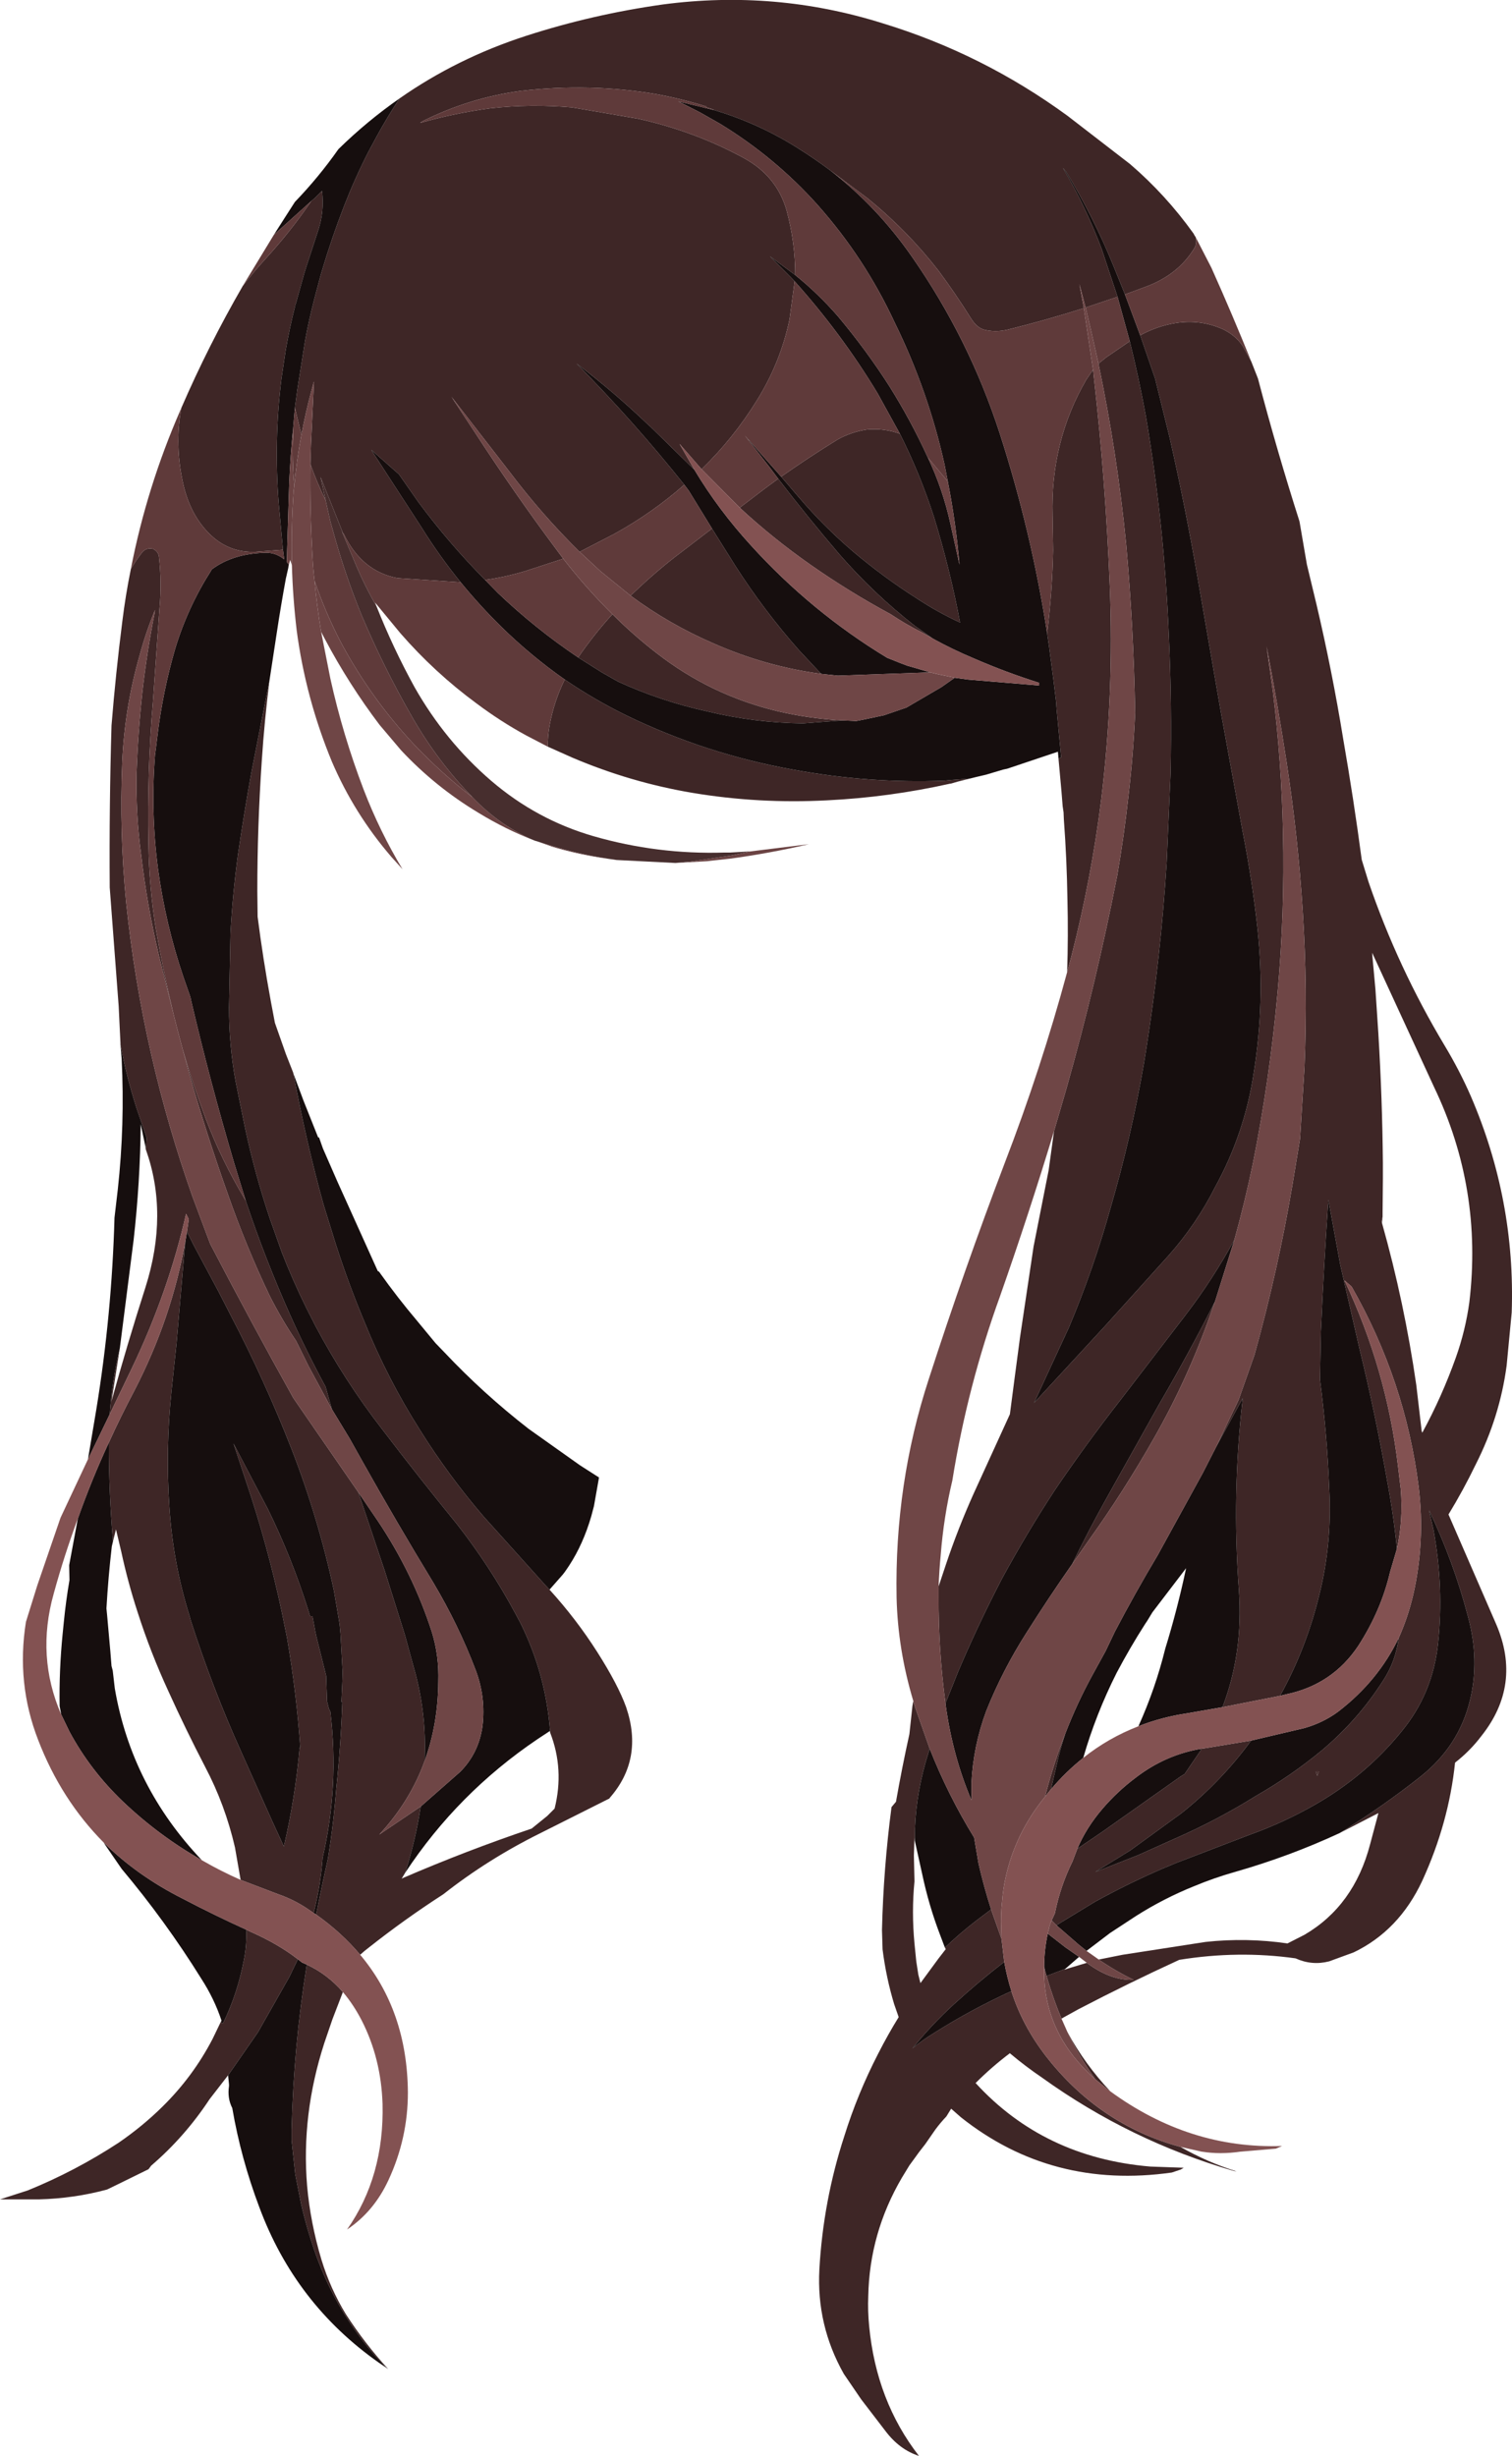
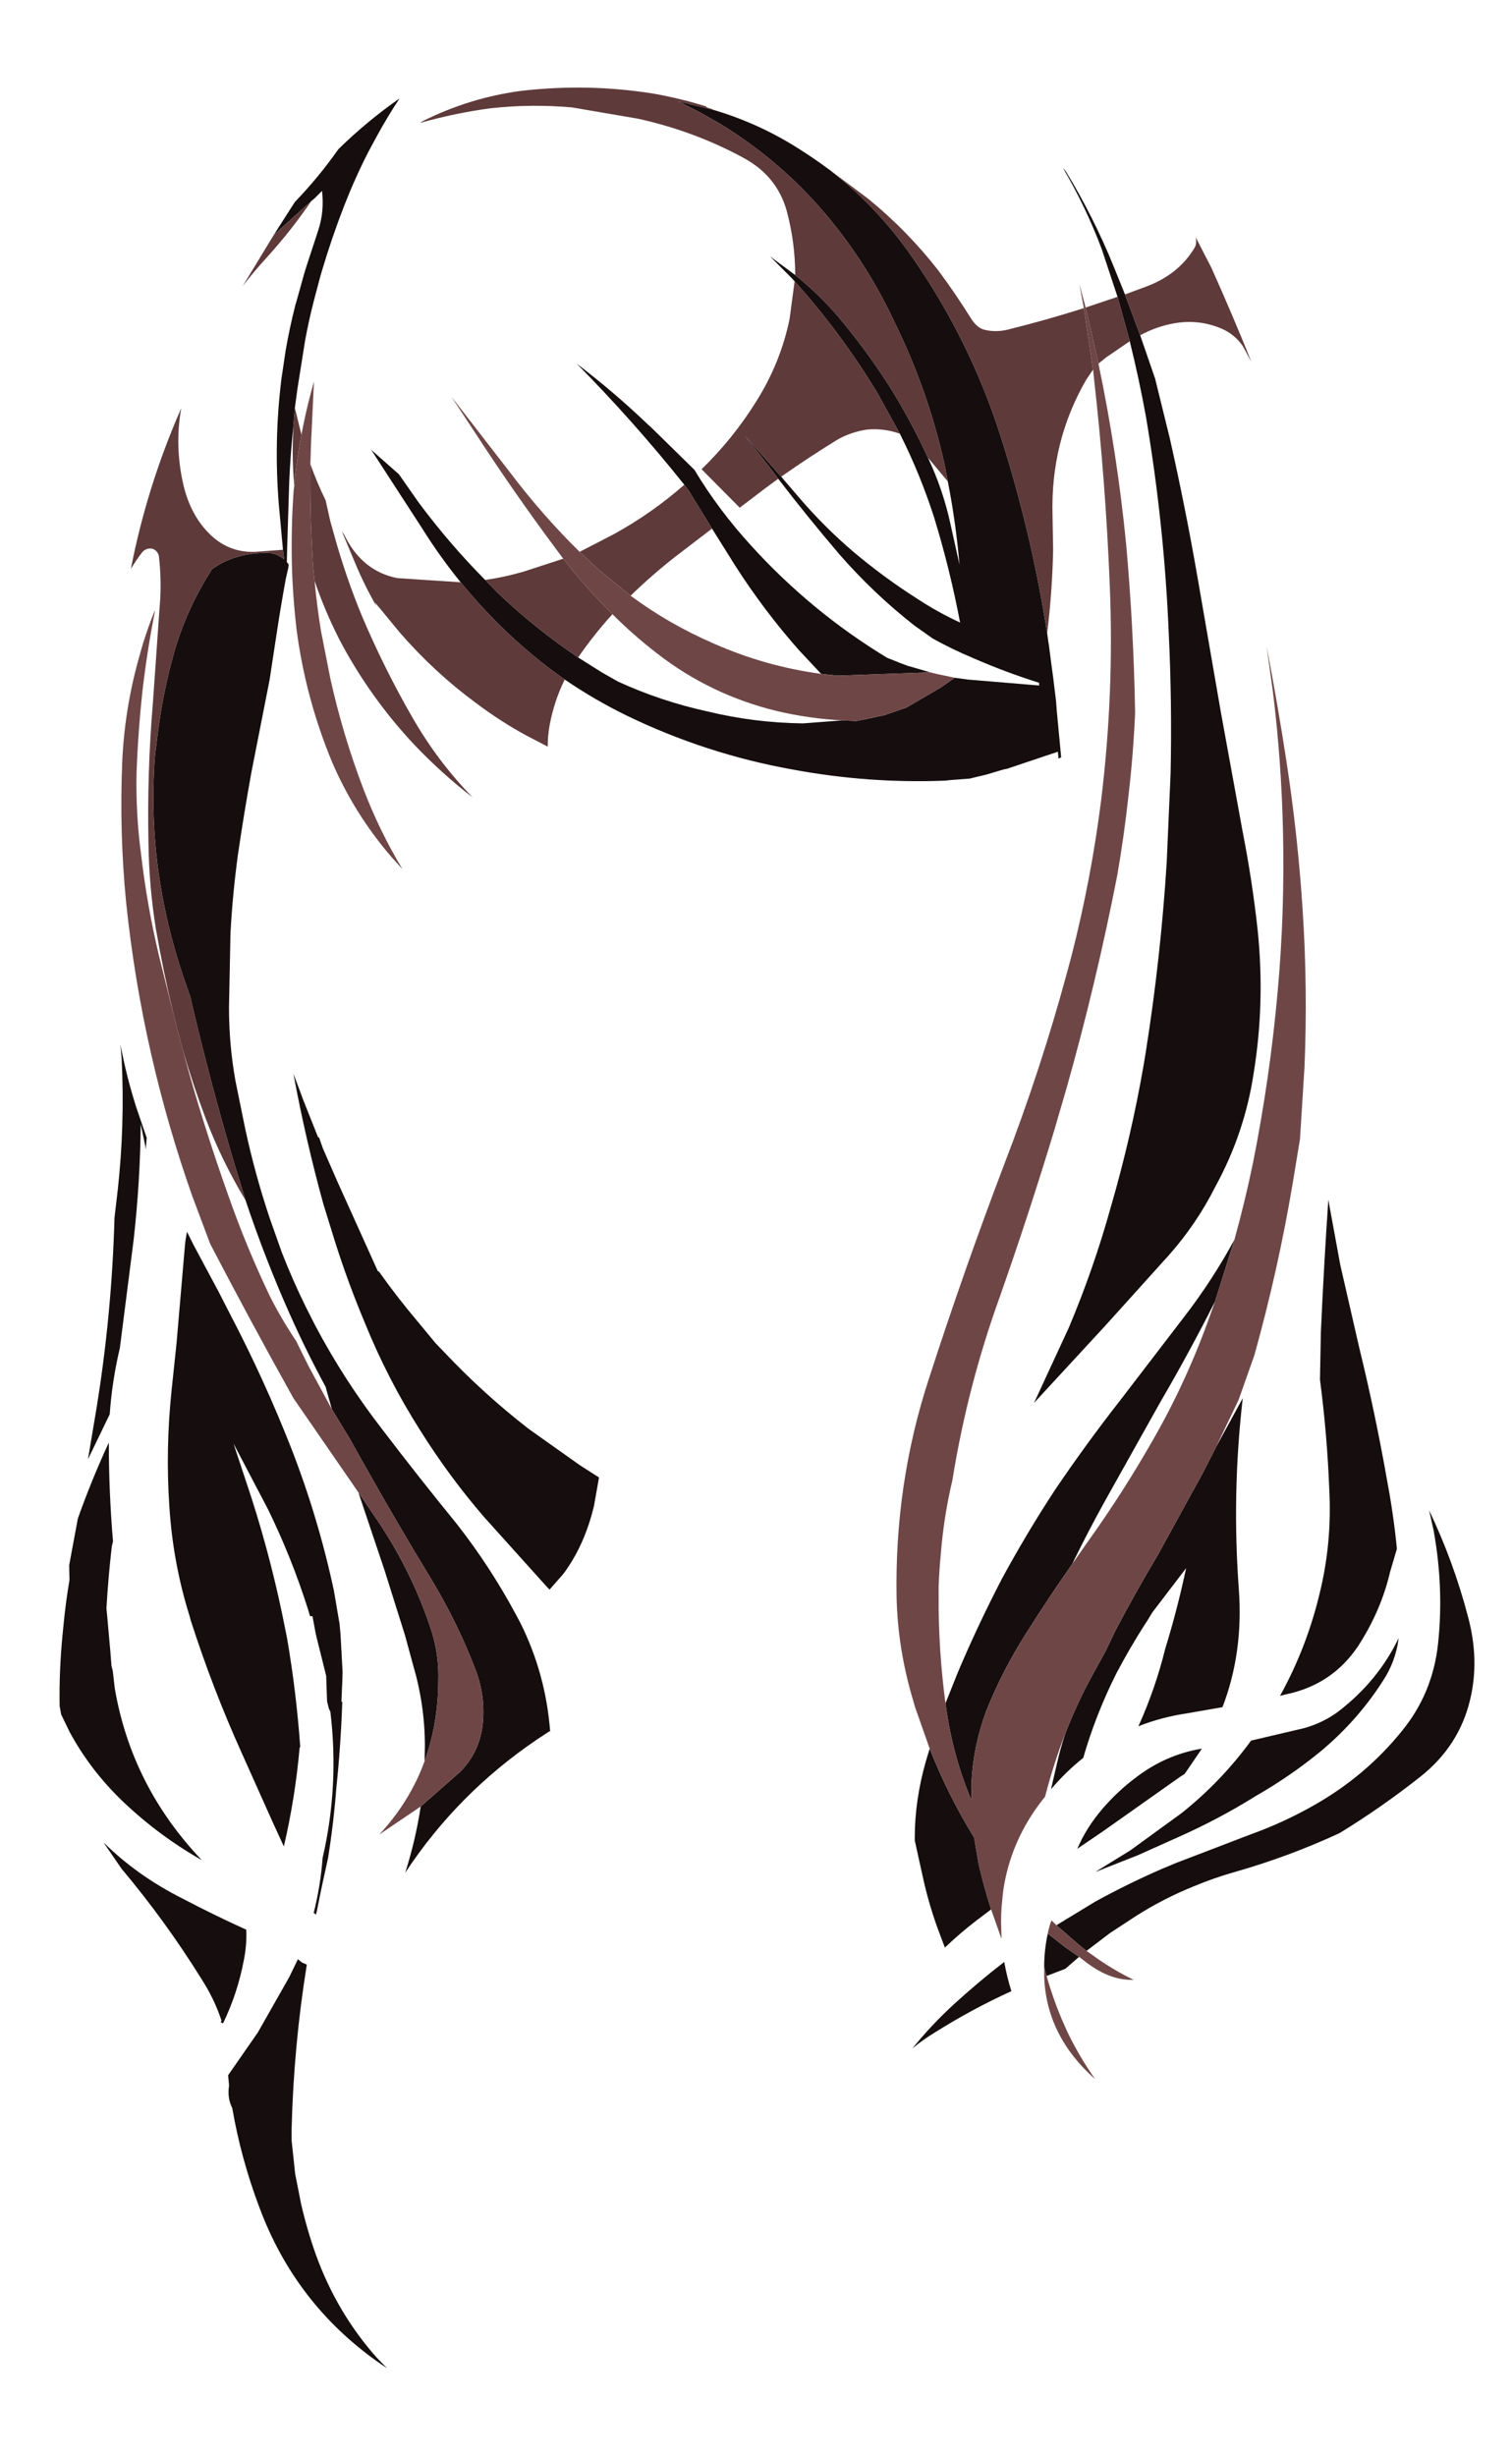
<svg xmlns="http://www.w3.org/2000/svg" height="411.65px" width="253.55px">
  <g transform="matrix(1.0, 0.0, 0.0, 1.0, 0.0, 0.0)">
-     <path d="M67.0 16.5 Q76.65 9.75 88.25 6.0 99.4 2.4 111.15 0.75 130.0 -1.75 148.0 3.9 164.75 9.0 179.0 19.4 L189.5 27.5 Q195.5 32.65 200.15 39.15 L200.25 39.35 200.5 39.75 Q200.75 40.9 200.25 41.65 197.5 46.15 191.9 48.15 L188.65 49.35 186.75 44.65 Q183.4 36.4 178.75 28.75 L178.25 28.15 Q182.1 34.7 184.75 41.75 L187.4 49.75 182.05 51.55 181.0 47.6 181.75 51.65 Q175.45 53.65 169.0 55.25 166.9 55.75 165.0 55.25 163.75 54.9 162.75 53.25 160.25 49.25 157.4 45.4 152.15 38.65 145.5 33.25 L139.15 28.5 Q136.6 26.6 133.9 24.9 127.3 20.7 119.75 18.45 119.4 18.25 118.5 18.0 L118.45 17.85 Q114.3 16.55 109.9 15.75 98.75 13.9 87.25 15.25 78.75 16.4 71.0 20.25 70.7 20.4 70.45 20.6 76.3 18.95 82.25 18.15 89.0 17.4 95.9 18.0 L107.0 19.9 Q116.5 22.0 124.75 26.5 130.25 29.5 131.9 35.25 133.35 40.6 133.35 46.1 L129.5 43.25 129.1 42.95 132.65 46.5 133.25 47.15 132.4 53.5 Q130.9 60.75 126.9 67.15 123.0 73.45 117.65 78.65 L113.95 74.4 116.45 78.75 111.25 73.65 109.15 71.6 108.65 71.15 Q102.95 65.7 96.7 60.95 106.25 70.6 114.75 81.25 109.35 86.0 103.0 89.5 L97.2 92.5 Q90.9 86.3 85.5 79.15 L75.7 66.5 79.75 72.65 Q86.15 82.5 93.15 91.9 L94.45 93.65 88.0 95.75 Q84.65 96.75 81.35 97.2 75.3 91.1 70.15 84.15 L66.9 79.5 62.25 75.4 70.75 88.5 Q73.75 93.3 77.25 97.6 L66.65 96.9 Q60.65 95.75 57.65 89.5 L57.5 89.35 57.35 88.95 53.75 79.95 54.6 83.85 Q53.15 80.9 52.05 77.8 L52.15 74.5 52.65 63.95 52.25 65.4 Q51.25 69.1 50.55 72.85 L50.15 71.25 49.45 68.35 49.85 65.35 51.15 57.15 Q51.8 53.6 52.7 50.15 L53.75 46.2 54.0 45.35 Q55.65 39.8 57.75 34.4 59.55 29.8 61.75 25.5 L63.15 22.9 Q64.95 19.6 67.0 16.5 M209.85 60.65 L210.95 63.45 Q214.1 75.45 217.9 87.35 L217.95 87.6 219.15 94.6 219.45 95.85 220.75 101.25 Q223.4 112.5 225.25 123.9 227.0 133.95 228.35 144.1 L228.9 145.9 229.5 147.85 Q234.4 162.15 242.25 175.25 244.75 179.4 246.65 183.75 254.15 201.15 253.5 220.0 L252.65 228.9 Q251.5 237.5 247.5 245.4 245.4 249.75 242.9 253.85 L250.9 272.25 Q255.25 282.4 248.4 291.0 246.55 293.45 244.0 295.45 242.95 305.55 238.5 315.25 234.6 323.6 227.0 327.25 L222.9 328.75 Q220.0 329.5 217.25 328.25 207.65 326.9 197.75 328.5 189.25 332.4 180.9 336.75 L178.0 338.35 Q176.55 334.9 175.5 331.2 L178.65 330.0 178.5 330.15 179.1 329.95 182.25 329.0 Q186.25 332.0 190.1 331.85 187.1 330.4 184.25 328.45 L188.25 327.65 202.15 325.5 Q209.0 324.75 215.9 325.75 L218.75 324.3 Q227.05 319.45 229.75 309.15 L231.15 303.9 224.65 307.25 Q231.75 302.9 238.25 297.75 244.65 292.65 246.5 285.0 248.15 278.25 246.15 270.9 243.75 261.75 239.65 253.15 L240.4 256.5 Q242.15 266.15 241.15 275.5 240.25 283.9 235.0 290.25 229.0 297.65 220.5 302.5 215.25 305.5 209.65 307.5 L197.25 312.25 194.85 313.25 Q189.1 315.75 183.65 318.75 L177.15 322.7 176.35 321.9 176.9 320.7 Q177.8 316.15 179.85 312.0 L180.65 309.9 181.0 309.65 184.9 307.0 198.0 297.75 198.65 297.35 201.55 293.1 202.25 293.0 209.8 291.75 Q204.8 298.6 198.15 303.9 L189.55 310.15 183.7 313.75 184.0 313.65 190.85 310.95 197.65 307.9 Q204.4 304.9 210.65 301.0 216.5 297.65 221.65 293.4 227.75 288.25 231.9 281.75 234.05 278.5 234.55 274.55 236.1 271.1 237.0 267.25 239.0 258.4 237.9 249.25 235.65 231.4 226.65 215.65 L225.9 215.0 225.45 214.6 Q232.55 229.6 234.45 245.9 L234.9 249.65 Q235.3 254.95 234.25 259.6 233.7 254.0 232.65 248.4 230.65 237.0 227.9 225.75 L224.75 212.0 222.75 201.1 Q222.0 212.1 221.5 223.25 L221.35 231.25 Q222.55 240.45 222.9 249.5 223.4 258.65 221.25 267.25 219.1 276.2 214.65 284.25 L205.0 286.15 Q208.5 277.05 207.75 266.5 206.55 250.35 208.4 234.35 L203.95 242.5 207.7 234.65 210.35 227.15 Q214.3 213.0 216.75 198.5 L218.0 190.9 218.75 178.9 Q219.3 165.75 218.45 152.65 217.65 140.15 215.75 127.75 214.25 118.0 212.4 108.35 L213.45 115.9 Q214.9 127.65 215.15 139.5 215.45 153.0 214.25 166.25 212.95 180.75 210.1 195.0 208.75 201.5 207.0 207.8 203.35 214.5 198.75 220.5 L187.9 234.65 Q182.15 242.0 176.9 249.75 172.15 257.0 168.0 264.65 L166.95 266.7 Q163.55 273.4 160.65 280.25 L158.55 285.5 Q157.35 276.55 157.4 267.5 L157.4 265.9 158.65 262.15 Q160.65 256.2 163.25 250.4 L169.35 237.05 170.2 230.55 171.05 224.15 173.35 208.75 173.35 208.8 175.85 196.15 176.75 189.6 178.85 182.4 Q183.8 164.9 187.35 146.75 188.5 140.15 189.25 133.25 190.05 126.4 190.35 119.5 190.1 105.25 188.85 91.25 187.35 76.0 184.2 60.95 L185.5 59.9 189.45 57.2 Q191.0 63.45 192.15 69.75 195.25 88.0 196.0 106.4 196.55 118.0 196.3 129.6 L195.65 144.5 Q194.65 160.5 192.15 176.25 L191.8 178.4 Q189.7 190.55 186.25 202.4 183.4 212.65 179.25 222.5 L173.4 235.15 185.4 222.15 196.0 210.4 Q200.65 205.15 203.75 199.0 208.75 189.9 210.25 179.75 212.15 168.0 210.9 155.9 210.0 147.65 208.4 139.5 L204.75 119.5 200.75 96.4 Q198.75 84.9 196.15 73.4 L193.7 63.45 193.25 62.15 191.2 56.2 Q194.05 54.65 197.15 54.15 201.25 53.5 205.0 55.15 207.15 56.15 208.4 58.0 L209.85 60.65 M179.0 340.6 Q181.9 346.0 186.2 350.55 L186.0 350.4 183.65 348.5 Q181.0 344.75 179.0 340.6 M197.95 359.85 Q202.5 362.45 207.35 363.95 L206.95 363.9 Q189.5 358.85 174.75 348.25 171.95 346.35 169.4 344.2 L169.35 344.15 Q166.3 346.45 163.6 349.15 175.05 361.65 192.9 363.15 L198.5 363.35 198.0 363.65 196.5 364.15 Q176.4 367.0 161.15 354.9 L159.5 353.45 158.7 354.75 Q157.7 355.8 156.85 356.95 L155.15 359.4 154.1 360.75 153.45 361.65 152.5 362.95 151.25 365.0 Q145.8 374.3 145.6 384.9 145.5 387.35 145.75 389.9 146.95 402.45 154.1 411.65 150.85 410.6 148.5 407.5 L144.4 402.15 141.5 397.9 Q136.9 389.75 137.4 380.4 138.05 368.85 141.6 358.0 143.8 350.95 147.25 344.25 148.85 341.1 150.7 338.1 L149.95 335.95 Q148.6 331.5 148.0 326.75 L147.9 323.5 Q148.15 313.15 149.5 302.9 L150.25 302.0 Q151.25 296.3 152.5 290.65 L153.0 286.0 153.15 285.1 153.45 286.15 155.9 293.1 155.25 295.25 Q153.4 301.75 153.4 308.0 L153.4 308.5 153.35 308.0 153.25 311.0 153.35 315.35 Q152.85 320.45 153.35 325.75 L153.65 328.75 154.0 331.0 154.35 332.4 157.4 328.25 158.6 326.7 158.45 326.45 Q160.95 324.05 163.75 321.9 L163.95 321.75 166.2 320.05 167.95 325.0 168.4 328.85 Q164.0 332.25 159.9 336.0 156.15 339.45 153.0 343.35 154.75 341.9 156.65 340.75 162.9 336.8 169.6 333.75 171.45 339.55 175.4 344.65 184.35 356.15 197.95 359.85 M178.95 162.95 Q179.15 156.85 179.0 150.75 178.9 144.1 178.4 137.35 L178.35 136.15 178.2 135.15 178.0 132.65 177.75 129.9 177.5 127.15 177.95 126.95 177.2 119.0 177.1 117.6 176.65 113.9 176.45 112.4 176.0 109.0 175.9 108.15 175.85 107.9 175.6 106.15 Q176.45 99.2 176.6 92.25 L176.5 86.4 Q176.15 74.0 182.15 63.65 L183.3 61.95 183.45 63.4 Q185.4 80.65 186.1 98.15 186.85 116.15 184.65 134.15 183.0 147.25 179.7 160.15 L178.95 162.95 M162.65 130.5 L160.65 131.0 159.45 131.35 159.35 131.35 Q149.05 133.65 138.65 134.15 127.25 134.75 116.15 132.9 105.75 131.15 96.0 127.0 L91.85 125.15 Q91.85 123.4 92.15 121.65 92.9 117.55 94.7 113.9 99.6 117.25 105.0 119.9 118.4 126.4 133.0 129.0 145.7 131.35 158.45 130.85 L159.4 130.75 162.65 130.5 M45.2 114.0 Q44.35 120.7 43.9 127.5 43.15 138.5 43.15 149.4 L43.2 153.65 Q44.1 160.7 45.4 167.75 L46.1 171.45 47.95 176.7 49.15 179.75 49.2 179.95 Q51.3 191.25 54.25 201.9 L56.25 208.35 Q58.4 215.1 61.15 221.65 65.0 231.15 70.4 239.65 75.25 247.4 81.15 254.25 L91.5 265.75 92.15 266.45 Q96.65 271.4 100.15 276.9 103.65 282.4 105.0 286.15 107.95 294.85 102.25 301.35 L102.2 301.45 90.65 307.25 Q81.85 311.6 74.35 317.5 L74.2 317.6 Q67.85 321.7 61.9 326.4 61.1 327.0 60.4 327.65 57.3 323.95 53.0 320.9 L53.15 320.25 53.65 317.75 54.1 315.6 55.0 311.5 Q55.95 305.6 56.4 299.7 57.15 292.5 57.4 285.25 L57.25 285.25 57.4 281.9 57.45 280.25 57.1 273.9 56.95 272.25 56.0 266.65 Q53.4 254.5 48.9 242.9 44.4 231.4 38.65 220.4 L36.65 216.5 32.5 208.75 31.35 206.45 31.65 204.35 31.2 203.45 Q28.25 216.5 22.15 229.25 L18.4 237.05 Q18.8 231.4 20.1 225.95 L18.7 234.85 Q21.35 225.25 24.4 215.75 28.3 203.45 24.45 192.65 L24.6 190.7 22.9 185.75 Q21.2 180.45 20.2 175.1 L20.2 174.85 19.9 168.65 18.4 148.75 Q18.3 135.15 18.7 121.6 19.4 112.9 20.5 104.25 21.05 99.75 21.95 95.35 22.85 93.85 23.9 92.5 24.65 91.75 25.65 92.0 26.5 92.4 26.65 93.25 27.15 97.65 26.75 102.0 L25.65 117.65 Q24.65 129.5 24.9 141.4 25.0 148.65 26.15 155.75 27.4 162.95 29.1 170.0 L26.65 160.15 Q24.65 151.75 23.65 143.15 22.75 136.4 22.9 129.5 23.15 122.65 23.9 115.75 24.65 109.25 25.9 102.9 L26.0 102.25 Q24.45 106.0 23.4 109.9 20.9 118.65 20.5 127.65 20.0 139.5 21.15 151.25 22.5 164.25 25.4 176.9 28.15 188.9 32.25 200.5 L35.25 208.5 Q42.05 221.55 49.2 234.35 L60.1 250.15 64.5 263.25 67.9 274.05 69.25 279.0 Q71.25 285.75 71.25 292.65 L71.2 295.2 Q68.75 301.95 63.6 307.5 L70.55 302.8 Q69.7 308.4 67.95 313.9 L67.35 314.9 67.65 314.75 Q78.2 310.2 89.15 306.5 L91.5 304.6 91.75 304.4 93.0 303.15 Q94.65 296.55 92.25 290.4 L92.25 290.15 Q91.5 280.5 87.25 272.0 L86.45 270.5 Q82.2 262.6 76.65 255.5 70.25 247.65 64.15 239.65 57.75 231.4 52.9 222.25 L51.35 219.2 Q49.1 214.65 47.25 209.9 L45.25 204.25 Q42.75 196.8 41.1 189.1 L39.5 181.25 Q38.4 175.15 38.4 168.9 L38.65 156.4 Q39.0 149.9 39.9 143.25 40.9 136.4 42.15 129.5 L45.2 114.0 M57.5 333.9 L55.75 338.45 54.4 342.4 Q50.5 354.4 51.5 366.4 52.05 372.55 53.9 378.75 55.4 383.65 58.0 387.9 61.2 392.85 65.1 397.1 L64.9 396.95 63.15 395.15 Q56.5 387.65 53.0 378.0 51.5 373.8 50.5 369.45 L49.5 364.4 48.9 358.75 48.9 356.9 Q49.25 342.9 51.45 329.3 54.9 330.9 57.5 333.9 M38.25 347.85 L35.15 351.85 Q31.0 358.15 25.35 363.0 L24.9 363.6 19.5 366.25 17.95 367.0 Q12.4 368.5 6.5 368.65 L0.0 368.65 4.65 367.15 Q12.65 363.9 19.9 359.15 23.9 356.4 27.2 353.15 32.35 348.1 35.65 341.75 L37.0 338.95 37.4 339.15 Q39.85 334.1 40.9 328.5 41.4 326.0 41.3 323.45 L42.25 323.9 Q46.65 325.85 49.95 328.4 L48.5 331.4 43.25 340.65 38.25 347.85 M30.4 68.4 Q34.95 57.9 40.7 47.95 42.55 45.55 44.65 43.25 48.8 38.7 52.2 33.7 L52.75 33.25 53.75 32.25 54.0 32.0 Q54.4 35.4 53.4 38.5 L51.4 44.6 51.0 45.9 49.65 50.75 49.5 51.2 49.5 51.25 Q48.55 55.0 47.9 58.75 L47.2 63.45 Q45.9 73.9 46.75 84.5 L47.45 92.15 42.75 92.5 Q38.15 92.65 34.9 89.25 31.9 86.15 30.75 81.25 29.25 74.7 30.4 68.4 M41.25 201.4 Q44.5 211.1 48.65 220.4 51.4 226.55 54.6 232.45 L55.65 236.2 51.75 229.0 49.65 224.75 Q47.25 221.2 45.25 217.25 41.25 208.9 38.15 200.0 34.65 190.15 31.75 180.0 L30.65 175.95 Q32.35 181.8 34.5 187.5 37.15 194.5 41.15 201.15 L41.25 201.4 M105.75 99.85 Q109.2 96.5 113.0 93.5 L119.4 88.6 123.25 94.75 Q128.15 102.4 134.0 109.0 L137.7 112.95 Q128.35 111.7 119.65 107.85 112.15 104.6 105.75 99.85 M150.9 72.7 Q154.3 79.45 156.65 86.75 159.3 95.4 161.0 104.35 157.2 102.6 153.65 100.25 148.15 96.75 143.0 92.4 138.15 88.25 134.0 83.4 L131.0 79.9 Q135.7 76.6 140.5 73.65 142.75 72.4 145.4 72.0 148.25 71.75 150.9 72.7 M130.5 80.25 Q135.45 86.7 140.75 92.9 146.5 99.5 153.4 104.9 L156.45 107.05 154.6 106.0 Q151.9 104.65 149.35 102.95 142.4 99.2 135.9 94.65 129.55 90.2 124.05 85.1 L128.25 81.9 130.5 80.25 M141.2 120.75 L134.65 121.25 Q126.5 121.15 118.65 119.25 110.85 117.55 103.65 114.25 L101.0 112.75 96.95 110.2 Q99.6 106.35 102.7 102.95 106.2 106.45 110.15 109.5 119.15 116.5 130.35 119.2 135.7 120.45 141.2 120.75 M31.1 207.95 L31.0 208.9 29.6 225.2 28.75 233.25 Q27.75 243.0 28.4 252.5 29.0 262.0 31.8 270.9 L32.0 271.65 Q35.65 283.0 40.5 293.75 L45.65 305.25 47.6 309.5 Q49.5 301.35 50.25 292.9 L50.35 292.85 Q49.7 283.7 48.15 274.65 L47.85 273.15 Q45.65 261.9 42.15 251.0 L39.15 241.95 44.9 252.9 Q48.9 261.05 51.65 269.75 L52.0 270.9 52.4 270.9 52.9 273.6 53.1 274.5 54.7 280.9 54.75 282.45 54.85 285.2 55.15 286.4 55.4 286.9 Q56.9 299.35 54.1 311.4 53.75 316.1 52.6 320.65 L51.5 319.9 Q49.25 318.4 46.65 317.5 L40.35 315.1 39.4 309.65 Q37.75 302.5 34.4 296.15 31.15 289.9 28.25 283.5 25.25 277.0 23.1 270.3 21.45 265.25 20.35 260.15 L19.45 256.35 18.95 258.35 Q18.25 250.15 18.25 241.8 20.25 237.4 22.5 233.15 28.8 221.0 31.1 207.95 M179.8 262.15 Q182.45 256.7 185.4 251.4 L194.5 235.15 Q199.4 226.75 203.75 218.15 L203.0 220.25 Q199.15 231.15 193.6 240.9 188.5 249.9 182.6 258.15 L179.8 262.15 M231.75 205.0 Q235.5 218.3 237.5 232.15 L238.4 239.85 238.5 240.15 Q241.8 234.1 244.15 227.5 245.75 223.0 246.4 218.25 248.65 199.25 240.5 182.25 L230.1 159.7 230.15 160.4 230.65 165.85 231.15 173.4 231.15 173.45 Q231.8 184.15 231.9 194.95 L231.9 197.5 231.85 203.1 231.85 203.95 231.7 204.7 231.75 205.0 M178.65 290.55 Q177.75 293.25 177.15 296.0 L176.3 299.65 176.25 299.9 175.65 300.65 175.25 301.15 Q176.65 295.7 178.65 290.55 M220.9 297.65 L221.15 296.95 220.65 296.95 220.9 297.65" fill="#3e2626" fill-rule="evenodd" stroke="none" />
    <path d="M67.0 16.5 Q64.95 19.6 63.15 22.9 L61.75 25.5 Q59.55 29.8 57.75 34.4 55.65 39.8 54.0 45.35 L53.75 46.2 52.7 50.15 Q51.8 53.6 51.15 57.15 L49.85 65.35 49.45 68.35 49.15 71.85 Q48.7 76.3 48.5 80.75 L48.15 92.0 48.1 94.2 48.4 94.6 48.35 95.15 48.0 96.7 47.95 96.9 Q47.1 101.5 46.4 106.15 L45.2 114.0 42.15 129.5 Q40.9 136.4 39.9 143.25 39.0 149.9 38.65 156.4 L38.4 168.9 Q38.4 175.15 39.5 181.25 L41.1 189.1 Q42.75 196.8 45.25 204.25 L47.25 209.9 Q49.1 214.65 51.35 219.2 L52.9 222.25 Q57.75 231.4 64.15 239.65 70.25 247.65 76.65 255.5 82.2 262.6 86.45 270.5 L87.25 272.0 Q91.5 280.5 92.25 290.15 L92.25 290.4 92.2 290.15 90.15 291.5 Q76.75 300.55 67.95 313.9 69.7 308.4 70.55 302.8 L77.15 297.0 Q80.25 293.9 80.9 289.4 81.5 284.5 79.75 279.9 76.9 272.4 72.65 265.25 66.5 255.15 60.75 244.9 L58.65 241.15 55.65 236.2 54.6 232.45 Q51.4 226.55 48.65 220.4 44.5 211.1 41.25 201.4 L39.25 194.9 Q35.25 181.4 32.0 167.5 L31.95 167.2 30.75 163.75 Q27.75 154.9 26.5 145.65 25.25 136.15 26.0 126.5 L26.15 125.4 26.4 123.35 Q27.3 115.85 29.4 108.65 31.5 101.75 35.4 95.65 L35.5 95.45 Q39.1 92.75 44.65 92.65 46.3 92.65 47.65 93.75 L47.45 92.15 46.75 84.5 Q45.9 73.9 47.2 63.45 L47.9 58.75 Q48.55 55.0 49.5 51.25 L49.5 51.2 49.65 50.75 51.0 45.9 51.4 44.6 53.4 38.5 Q54.4 35.4 54.0 32.0 L53.75 32.25 52.75 33.25 52.2 33.7 46.15 39.15 45.9 39.4 47.75 36.5 49.45 33.85 Q53.45 29.7 56.75 25.0 61.55 20.3 67.0 16.5 M77.25 97.6 Q73.75 93.3 70.75 88.5 L62.25 75.4 66.9 79.5 70.15 84.15 Q75.3 91.1 81.35 97.2 L83.5 99.4 Q89.75 105.35 96.95 110.2 L101.0 112.75 103.65 114.25 Q110.85 117.55 118.65 119.25 126.5 121.15 134.65 121.25 L141.2 120.75 143.6 120.85 144.65 120.65 148.2 119.9 148.65 119.75 152.0 118.6 157.9 115.15 160.1 113.6 162.25 113.9 174.25 114.9 174.25 114.65 174.25 114.45 Q168.7 112.7 163.4 110.4 159.8 108.9 156.45 107.05 L153.4 104.9 Q146.5 99.5 140.75 92.9 135.45 86.7 130.5 80.25 L129.0 78.25 124.9 73.0 131.0 79.9 134.0 83.4 Q138.15 88.25 143.0 92.4 148.15 96.75 153.65 100.25 157.2 102.6 161.0 104.35 159.3 95.4 156.65 86.75 154.3 79.45 150.9 72.7 L147.15 65.9 Q141.1 55.9 133.25 47.15 L132.65 46.5 129.1 42.95 129.5 43.25 133.35 46.1 Q137.2 49.2 140.5 53.0 145.25 58.65 149.15 64.75 152.75 70.5 155.5 76.5 L155.6 76.7 Q158.15 82.1 159.4 87.9 L160.9 94.65 Q160.3 87.65 158.95 80.75 L158.4 77.9 Q155.65 65.5 150.0 54.0 145.0 43.25 137.15 34.4 130.0 26.4 120.75 20.75 L117.4 18.85 113.75 17.0 114.4 17.15 119.75 18.45 Q127.3 20.7 133.9 24.9 136.6 26.6 139.15 28.5 147.1 34.65 152.9 43.0 162.5 56.75 167.65 72.65 172.95 89.1 175.6 106.15 L175.85 107.9 175.9 108.15 176.0 109.0 176.45 112.4 176.65 113.9 177.1 117.6 177.2 119.0 177.95 126.95 177.5 127.15 177.5 127.1 177.4 126.0 168.9 128.85 168.2 129.0 165.35 129.85 163.65 130.25 162.65 130.5 159.4 130.75 158.45 130.85 Q145.7 131.35 133.0 129.0 118.4 126.4 105.0 119.9 99.6 117.25 94.7 113.9 89.05 109.95 84.0 105.0 80.45 101.5 77.25 97.6 M114.75 81.25 Q106.25 70.6 96.7 60.95 102.95 65.7 108.65 71.15 L109.15 71.6 111.25 73.65 116.45 78.75 Q120.5 85.5 126.0 91.5 136.05 102.55 148.75 110.25 L151.0 111.15 152.2 111.6 152.75 111.75 156.0 112.7 140.5 113.25 137.7 112.95 134.0 109.0 Q128.15 102.4 123.25 94.75 L119.4 88.6 115.5 82.25 114.75 81.25 M187.4 49.75 L184.75 41.75 Q182.1 34.7 178.25 28.15 L178.75 28.75 Q183.4 36.4 186.75 44.65 L188.65 49.35 191.2 56.2 193.25 62.15 193.7 63.45 196.15 73.4 Q198.75 84.9 200.75 96.4 L204.75 119.5 208.4 139.5 Q210.0 147.65 210.9 155.9 212.15 168.0 210.25 179.75 208.75 189.9 203.75 199.0 200.65 205.15 196.0 210.4 L185.4 222.15 173.4 235.15 179.25 222.5 Q183.4 212.65 186.25 202.4 189.7 190.55 191.8 178.4 L192.15 176.25 Q194.65 160.5 195.65 144.5 L196.3 129.6 Q196.55 118.0 196.0 106.4 195.25 88.0 192.15 69.75 191.0 63.45 189.45 57.2 L187.4 49.75 M49.2 179.95 L50.9 184.5 53.35 190.65 53.5 190.65 54.15 192.5 56.6 198.1 58.25 201.75 63.35 213.05 63.45 213.1 63.55 213.15 63.6 213.2 63.7 213.35 Q66.65 217.5 69.95 221.4 L73.05 225.15 74.5 226.65 Q81.05 233.6 88.65 239.5 L97.25 245.6 100.45 247.65 99.6 252.45 99.15 254.15 Q97.8 258.8 95.45 262.4 L95.15 262.85 94.7 263.5 94.35 263.95 92.15 266.45 91.5 265.75 81.15 254.25 Q75.25 247.4 70.4 239.65 65.0 231.15 61.15 221.65 58.4 215.1 56.25 208.35 L54.25 201.9 Q51.3 191.25 49.2 179.95 M64.9 396.95 L63.5 396.0 Q49.5 386.15 43.5 370.0 40.4 361.8 38.95 353.35 38.1 351.7 38.4 349.65 L38.4 349.4 38.25 347.85 43.25 340.65 48.5 331.4 49.95 328.4 50.65 328.95 51.45 329.3 Q49.25 342.9 48.9 356.9 L48.9 358.75 49.5 364.4 50.5 369.45 Q51.5 373.8 53.0 378.0 56.5 387.65 63.15 395.15 L64.9 396.95 M37.0 338.95 L37.15 338.7 Q35.95 335.05 33.75 331.65 27.75 322.0 20.4 313.25 L17.65 309.25 17.4 308.85 Q23.0 314.4 30.65 318.25 35.9 321.0 41.3 323.45 41.4 326.0 40.9 328.5 39.85 334.1 37.4 339.15 L37.0 338.95 M14.75 244.6 L16.15 236.25 Q18.75 220.35 19.2 204.1 L19.75 199.4 Q20.95 188.5 20.4 177.5 L20.2 175.1 Q21.2 180.45 22.9 185.75 L24.6 190.7 24.45 192.65 24.4 192.4 24.4 192.25 23.6 188.45 Q23.5 198.2 22.4 207.9 L20.1 225.95 Q18.8 231.4 18.4 237.05 L14.75 244.6 M158.55 285.5 L160.65 280.25 Q163.55 273.4 166.95 266.7 L168.0 264.65 Q172.15 257.0 176.9 249.75 182.15 242.0 187.9 234.65 L198.75 220.5 Q203.35 214.5 207.0 207.8 L203.75 218.15 Q199.4 226.75 194.5 235.15 L185.4 251.4 Q182.45 256.7 179.8 262.15 175.85 267.8 172.15 273.65 168.15 279.9 165.4 286.75 163.2 292.65 162.9 298.9 L162.9 301.75 Q159.75 294.3 158.6 285.9 L158.55 285.5 M203.95 242.5 L208.4 234.35 Q206.55 250.35 207.75 266.5 208.5 277.05 205.0 286.15 L199.25 287.15 Q194.8 287.8 190.9 289.35 193.75 283.05 195.4 276.35 197.45 269.7 198.9 262.85 L193.25 270.25 192.4 271.65 192.0 272.25 Q189.5 276.15 187.25 280.4 183.75 287.35 181.65 294.65 178.75 296.95 176.25 299.9 L176.3 299.65 177.15 296.0 Q177.75 293.25 178.65 290.55 180.6 285.5 183.2 280.75 L185.4 276.75 186.95 273.5 Q190.35 267.0 194.15 260.65 L201.7 246.9 203.95 242.5 M214.65 284.25 Q219.1 276.2 221.25 267.25 223.4 258.65 222.9 249.5 222.55 240.45 221.35 231.25 L221.5 223.25 Q222.0 212.1 222.75 201.1 L224.75 212.0 227.9 225.75 Q230.65 237.0 232.65 248.4 233.7 254.0 234.25 259.6 L233.1 263.5 Q231.6 269.95 227.75 275.9 223.4 282.4 215.65 284.0 L214.65 284.25 M234.55 274.55 Q234.05 278.5 231.9 281.75 227.75 288.25 221.65 293.4 216.5 297.65 210.65 301.0 204.4 304.9 197.65 307.9 L190.85 310.95 184.0 313.65 183.7 313.75 189.55 310.15 198.15 303.9 Q204.8 298.6 209.8 291.75 L218.75 289.65 Q221.9 288.75 224.4 286.9 231.1 281.75 234.55 274.55 M201.55 293.1 L198.65 297.35 198.0 297.75 184.9 307.0 181.0 309.65 180.65 309.9 Q182.15 306.35 184.9 303.15 187.4 300.25 190.4 298.0 195.45 294.1 201.55 293.1 M177.15 322.7 L183.65 318.75 Q189.1 315.75 194.85 313.25 L197.25 312.25 209.65 307.5 Q215.25 305.5 220.5 302.5 229.0 297.65 235.0 290.25 240.25 283.9 241.15 275.5 242.15 266.15 240.4 256.5 L239.65 253.15 Q243.75 261.75 246.15 270.9 248.15 278.25 246.5 285.0 244.65 292.65 238.25 297.75 231.75 302.9 224.65 307.25 216.25 311.15 207.15 313.75 203.6 314.75 200.25 316.15 195.15 318.2 190.5 321.15 L186.15 324.0 182.2 327.0 180.95 326.0 177.15 322.7 M178.65 330.0 L175.5 331.2 175.2 330.15 175.1 329.6 Q175.1 326.9 175.7 324.1 L178.65 326.4 180.95 328.0 178.65 330.0 M52.6 320.65 Q53.75 316.1 54.1 311.4 56.9 299.35 55.4 286.9 L55.15 286.4 54.85 285.2 54.75 282.45 54.7 280.9 53.1 274.5 52.9 273.6 52.4 270.9 52.0 270.9 51.65 269.75 Q48.9 261.05 44.9 252.9 L39.15 241.95 42.15 251.0 Q45.65 261.9 47.85 273.15 L48.15 274.65 Q49.7 283.7 50.35 292.85 L50.25 292.9 Q49.5 301.35 47.6 309.5 L45.65 305.25 40.5 293.75 Q35.65 283.0 32.0 271.65 L31.8 270.9 Q29.0 262.0 28.4 252.5 27.75 243.0 28.75 233.25 L29.6 225.2 31.0 208.9 31.1 207.95 31.35 206.45 32.5 208.75 36.65 216.5 38.65 220.4 Q44.4 231.4 48.9 242.9 53.4 254.5 56.0 266.65 L56.95 272.25 57.1 273.9 57.45 280.25 57.4 281.9 57.25 285.25 57.4 285.25 Q57.15 292.5 56.4 299.7 55.95 305.6 55.0 311.5 L54.1 315.6 53.65 317.75 53.15 320.25 53.0 320.9 52.6 320.65 M18.25 241.8 Q18.25 250.15 18.95 258.35 L18.75 259.2 Q18.15 264.35 17.85 269.6 L17.95 270.6 18.5 276.75 18.7 279.25 18.9 280.0 19.25 283.0 Q22.05 299.4 33.85 311.8 26.65 307.7 20.65 302.0 15.15 296.75 11.65 290.25 L10.25 287.35 10.0 285.95 Q9.9 279.95 10.5 273.9 L10.7 271.9 Q11.05 268.35 11.65 264.85 L11.6 262.35 13.05 254.55 Q15.35 248.05 18.25 241.8 M71.2 295.2 L71.25 292.65 Q71.25 285.75 69.25 279.0 L67.9 274.05 64.5 263.25 60.1 250.15 63.4 255.0 Q69.25 263.75 72.4 273.5 73.65 277.5 73.5 281.9 73.45 289.0 71.2 295.2 M155.9 293.1 Q159.0 300.95 163.35 308.0 L164.1 312.4 Q165.0 316.3 166.2 320.05 L163.95 321.75 163.75 321.9 Q160.95 324.05 158.45 326.45 L157.6 324.2 Q155.75 319.35 154.65 314.15 L154.15 311.9 153.4 308.5 153.4 308.0 Q153.4 301.75 155.25 295.25 L155.9 293.1 M168.4 328.85 Q168.85 331.35 169.6 333.75 162.9 336.8 156.65 340.75 154.75 341.9 153.0 343.35 156.15 339.45 159.9 336.0 164.0 332.25 168.4 328.85" fill="#160e0e" fill-rule="evenodd" stroke="none" />
    <path d="M49.45 68.35 L50.15 71.25 50.55 72.85 Q49.75 77.1 49.35 81.4 48.95 77.1 49.15 72.75 L49.15 71.85 49.45 68.35 M52.05 77.8 Q53.15 80.9 54.6 83.85 L55.4 87.4 56.1 89.9 Q58.0 96.7 60.65 103.15 64.4 112.0 69.15 120.25 73.4 127.65 79.25 133.65 74.0 129.6 69.4 124.75 62.15 117.0 57.15 107.65 54.55 102.65 52.75 97.35 52.5 95.3 52.4 93.25 51.95 85.5 52.05 77.8 M57.35 88.95 L57.5 89.35 57.65 89.5 Q60.65 95.75 66.65 96.9 L77.25 97.6 Q80.45 101.5 84.0 105.0 89.05 109.95 94.7 113.9 92.9 117.55 92.15 121.65 91.85 123.4 91.85 125.15 L88.2 123.25 Q83.9 120.9 79.9 117.9 72.9 112.75 67.15 106.15 L62.9 101.0 63.15 101.65 Q61.1 98.1 59.5 94.25 L57.45 89.35 57.35 88.95 M81.35 97.2 Q84.65 96.75 88.0 95.75 L94.45 93.65 Q98.3 98.6 102.7 102.95 99.6 106.35 96.95 110.2 89.75 105.35 83.5 99.4 L81.35 97.2 M97.2 92.5 L103.0 89.5 Q109.35 86.0 114.75 81.25 L115.5 82.25 119.4 88.6 113.0 93.5 Q109.2 96.5 105.75 99.85 L100.7 95.75 97.2 92.5 M117.65 78.65 Q123.0 73.45 126.9 67.15 130.9 60.75 132.4 53.5 L133.25 47.15 Q141.1 55.9 147.15 65.9 L150.9 72.7 Q148.25 71.75 145.4 72.0 142.75 72.4 140.5 73.65 135.7 76.6 131.0 79.9 L124.9 73.0 129.0 78.25 130.5 80.25 128.25 81.9 124.05 85.1 117.65 78.65 M133.35 46.1 Q133.35 40.6 131.9 35.25 130.25 29.5 124.75 26.5 116.5 22.0 107.0 19.9 L95.9 18.0 Q89.0 17.4 82.25 18.15 76.3 18.95 70.45 20.6 70.7 20.4 71.0 20.25 78.75 16.4 87.25 15.25 98.75 13.9 109.9 15.75 114.3 16.55 118.45 17.85 L118.5 18.0 Q119.4 18.25 119.75 18.45 L114.4 17.15 113.75 17.0 117.4 18.85 120.75 20.75 Q130.0 26.4 137.15 34.4 145.0 43.25 150.0 54.0 155.65 65.5 158.4 77.9 L158.95 80.75 158.9 80.65 155.6 76.7 155.5 76.5 Q152.75 70.5 149.15 64.75 145.25 58.65 140.5 53.0 137.2 49.2 133.35 46.1 M139.15 28.5 L145.5 33.25 Q152.15 38.65 157.4 45.4 160.25 49.25 162.75 53.25 163.75 54.9 165.0 55.25 166.9 55.75 169.0 55.25 175.45 53.65 181.75 51.65 L183.3 61.95 182.15 63.65 Q176.15 74.0 176.5 86.4 L176.6 92.25 Q176.45 99.2 175.6 106.15 172.95 89.1 167.65 72.65 162.5 56.75 152.9 43.0 147.1 34.65 139.15 28.5 M182.05 51.55 L187.4 49.75 189.45 57.2 185.5 59.9 184.2 60.95 182.9 55.15 182.05 51.55 M188.65 49.35 L191.9 48.15 Q197.5 46.15 200.25 41.65 200.75 40.9 200.5 39.75 L203.15 44.9 Q206.65 52.7 209.85 60.65 L208.4 58.0 Q207.15 56.15 205.0 55.15 201.25 53.5 197.15 54.15 194.05 54.65 191.2 56.2 L188.65 49.35 M21.95 95.35 Q24.6 81.7 30.25 68.75 L30.4 68.4 Q29.25 74.7 30.75 81.25 31.9 86.15 34.9 89.25 38.15 92.65 42.75 92.5 L47.45 92.15 47.65 93.75 Q46.3 92.65 44.65 92.65 39.1 92.75 35.5 95.45 L35.4 95.65 Q31.5 101.75 29.4 108.65 27.3 115.85 26.4 123.35 L26.15 125.4 26.0 126.5 Q25.25 136.15 26.5 145.65 27.75 154.9 30.75 163.75 L31.95 167.2 32.0 167.5 Q35.25 181.4 39.25 194.9 L41.25 201.4 41.15 201.15 Q37.15 194.5 34.5 187.5 32.35 181.8 30.65 175.95 L29.85 172.95 29.1 170.0 Q27.4 162.95 26.15 155.75 25.0 148.65 24.9 141.4 24.65 129.5 25.65 117.65 L26.75 102.0 Q27.15 97.65 26.65 93.25 26.5 92.4 25.65 92.0 24.65 91.75 23.9 92.5 22.85 93.85 21.95 95.35 M40.7 47.95 L45.9 39.4 46.15 39.15 52.2 33.7 Q48.8 38.7 44.65 43.25 42.55 45.55 40.7 47.95" fill="#5f3a3a" fill-rule="evenodd" stroke="none" />
    <path d="M50.55 72.85 Q51.25 69.1 52.25 65.4 L52.65 63.95 52.15 74.5 52.05 77.8 Q51.95 85.5 52.4 93.25 52.5 95.3 52.75 97.35 53.15 101.65 53.85 105.9 L55.4 113.75 Q57.5 123.25 61.0 132.4 63.7 139.4 67.5 145.7 L65.65 143.65 Q59.4 136.4 55.65 127.65 51.25 117.0 49.75 105.65 49.1 100.15 48.95 94.75 48.8 88.4 49.25 82.15 L49.35 81.4 Q49.75 77.1 50.55 72.85 M94.45 93.65 L93.15 91.9 Q86.15 82.5 79.75 72.65 L75.7 66.5 85.5 79.15 Q90.9 86.3 97.2 92.5 L100.7 95.75 105.75 99.85 Q112.15 104.6 119.65 107.85 128.35 111.7 137.7 112.95 L140.5 113.25 156.0 112.7 157.25 113.0 160.1 113.6 157.9 115.15 152.0 118.6 148.65 119.75 148.2 119.9 144.65 120.65 143.6 120.85 141.2 120.75 Q135.7 120.45 130.35 119.2 119.15 116.5 110.15 109.5 106.2 106.45 102.7 102.95 98.3 98.6 94.45 93.65 M181.75 51.65 L181.0 47.6 182.05 51.55 182.9 55.15 184.2 60.95 Q187.35 76.0 188.85 91.25 190.1 105.25 190.35 119.5 190.05 126.4 189.25 133.25 188.5 140.15 187.35 146.75 183.8 164.9 178.85 182.4 L176.75 189.6 Q172.5 203.6 167.7 217.25 162.25 232.3 159.7 248.15 158.25 254.25 157.75 260.65 157.5 263.25 157.4 265.9 L157.4 267.5 Q157.35 276.55 158.55 285.5 L158.6 285.9 Q159.75 294.3 162.9 301.75 L162.9 298.9 Q163.2 292.65 165.4 286.75 168.15 279.9 172.15 273.65 175.85 267.8 179.8 262.15 L182.6 258.15 Q188.5 249.9 193.6 240.9 199.15 231.15 203.0 220.25 L203.75 218.15 207.0 207.8 Q208.75 201.5 210.1 195.0 212.95 180.75 214.25 166.25 215.45 153.0 215.15 139.5 214.9 127.65 213.45 115.9 L212.4 108.35 Q214.25 118.0 215.75 127.75 217.65 140.15 218.45 152.65 219.3 165.75 218.75 178.9 L218.0 190.9 216.75 198.5 Q214.3 213.0 210.35 227.15 L207.7 234.65 203.95 242.5 201.7 246.9 194.15 260.65 Q190.35 267.0 186.95 273.5 L185.4 276.75 183.2 280.75 Q180.6 285.5 178.65 290.55 176.65 295.7 175.25 301.15 170.2 307.35 168.6 314.85 168.2 316.7 168.05 318.7 167.8 320.9 167.9 323.25 L167.95 325.0 166.2 320.05 Q165.0 316.3 164.1 312.4 L163.35 308.0 Q159.0 300.95 155.9 293.1 L153.45 286.15 153.15 285.1 Q150.55 276.45 150.35 267.75 150.0 248.75 155.75 231.15 161.7 212.75 168.5 194.9 174.55 179.2 178.95 162.95 L179.7 160.15 Q183.0 147.25 184.65 134.15 186.85 116.15 186.1 98.15 185.4 80.65 183.45 63.4 L183.3 61.95 181.75 51.65 M178.0 338.35 L179.0 340.6 Q181.0 344.75 183.65 348.5 175.5 341.3 175.1 331.4 L175.1 329.6 175.2 330.15 175.5 331.2 Q176.55 334.9 178.0 338.35 M176.35 321.9 L177.15 322.7 180.95 326.0 182.2 327.0 184.25 328.45 Q187.1 330.4 190.1 331.85 186.25 332.0 182.25 329.0 L180.95 328.0 178.65 326.4 175.7 324.1 175.8 323.6 175.9 323.25 Q176.05 322.5 176.35 321.9 M55.65 236.2 L58.65 241.15 60.75 244.9 Q66.5 255.15 72.65 265.25 76.9 272.4 79.75 279.9 81.5 284.5 80.9 289.4 80.25 293.9 77.15 297.0 L70.55 302.8 63.6 307.5 Q68.75 301.95 71.2 295.2 73.45 289.0 73.5 281.9 73.65 277.5 72.4 273.5 69.25 263.75 63.4 255.0 L60.1 250.15 49.2 234.35 Q42.05 221.55 35.25 208.5 L32.25 200.5 Q28.15 188.9 25.4 176.9 22.5 164.25 21.15 151.25 20.0 139.5 20.5 127.65 20.9 118.65 23.4 109.9 24.45 106.0 26.0 102.25 L25.9 102.9 Q24.65 109.25 23.9 115.75 23.15 122.65 22.9 129.5 22.75 136.4 23.65 143.15 24.65 151.75 26.65 160.15 L29.1 170.0 29.85 172.95 30.65 175.95 31.75 180.0 Q34.65 190.15 38.15 200.0 41.25 208.9 45.25 217.25 47.25 221.2 49.65 224.75 L51.75 229.0 55.65 236.2" fill="#6f4646" fill-rule="evenodd" stroke="none" />
-     <path d="M125.9 142.7 L135.65 141.5 Q129.15 143.0 122.65 143.9 L119.45 144.25 118.6 144.35 113.25 144.65 115.9 144.4 122.6 143.4 125.9 142.7 M103.4 144.15 L100.65 143.75 Q96.55 143.1 92.7 141.95 L90.0 141.0 92.25 141.7 Q97.8 143.4 103.4 144.15 M89.65 140.9 Q84.75 139.0 80.25 136.25 73.0 131.9 67.25 125.75 L63.65 121.5 Q58.5 114.7 54.5 107.15 L53.85 105.9 Q53.15 101.65 52.75 97.35 54.55 102.65 57.15 107.65 62.15 117.0 69.4 124.75 74.0 129.6 79.25 133.65 83.85 138.45 89.65 140.9 M48.95 94.75 L48.65 93.85 48.45 94.65 48.35 95.15 48.4 94.6 48.1 94.2 48.15 92.0 48.5 80.75 Q48.7 76.3 49.15 71.85 L49.15 72.75 Q48.95 77.1 49.35 81.4 L49.25 82.15 Q48.8 88.4 48.95 94.75 M155.6 76.7 L158.9 80.65 158.95 80.75 Q160.3 87.65 160.9 94.65 L159.4 87.9 Q158.15 82.1 155.6 76.7" fill="#6b4343" fill-rule="evenodd" stroke="none" />
-     <path d="M54.6 83.85 L53.75 79.95 57.35 88.95 57.45 89.35 59.5 94.25 Q61.1 98.1 63.15 101.65 65.9 108.6 69.5 115.15 74.65 124.25 82.4 130.9 90.0 137.4 99.5 140.15 110.25 143.25 121.5 142.9 L122.4 142.9 125.9 142.7 122.6 143.4 115.9 144.4 113.25 144.65 103.4 144.15 Q97.8 143.4 92.25 141.7 L90.0 141.0 89.65 140.9 Q83.85 138.45 79.25 133.65 73.4 127.65 69.15 120.25 64.4 112.0 60.65 103.15 58.0 96.7 56.1 89.9 L55.4 87.4 54.6 83.85 M231.85 203.95 L231.75 205.0 231.7 204.7 231.85 203.95 M220.9 297.65 L220.65 296.95 221.15 296.95 220.9 297.65" fill="#472e2e" fill-rule="evenodd" stroke="none" />
-     <path d="M116.45 78.75 L113.95 74.4 117.65 78.65 124.05 85.1 Q129.55 90.2 135.9 94.65 142.4 99.2 149.35 102.95 151.9 104.65 154.6 106.0 L156.45 107.05 Q159.8 108.9 163.4 110.4 168.7 112.7 174.25 114.45 L174.25 114.65 174.25 114.9 162.25 113.9 160.1 113.6 157.25 113.0 156.0 112.7 152.75 111.75 152.2 111.6 151.0 111.15 148.75 110.25 Q136.05 102.55 126.0 91.5 120.5 85.5 116.45 78.75 M186.2 350.55 Q199.5 360.25 215.0 359.7 L213.95 360.15 208.0 360.65 Q204.65 361.15 201.5 360.65 L197.95 359.85 Q184.35 356.15 175.4 344.65 171.45 339.55 169.6 333.75 168.85 331.35 168.4 328.85 L167.95 325.0 167.9 323.25 Q167.8 320.9 168.05 318.7 168.2 316.7 168.6 314.85 170.2 307.35 175.25 301.15 L175.65 300.65 176.25 299.9 Q178.75 296.95 181.65 294.65 185.85 291.3 190.9 289.35 194.8 287.8 199.25 287.15 L205.0 286.15 214.65 284.25 215.65 284.0 Q223.4 282.4 227.75 275.9 231.6 269.95 233.1 263.5 L234.25 259.6 Q235.3 254.95 234.9 249.65 L234.45 245.9 Q232.55 229.6 225.45 214.6 L225.9 215.0 226.65 215.65 Q235.65 231.4 237.9 249.25 239.0 258.4 237.0 267.25 236.1 271.1 234.55 274.55 231.1 281.75 224.4 286.9 221.9 288.75 218.75 289.65 L209.8 291.75 202.25 293.0 201.55 293.1 Q195.45 294.1 190.4 298.0 187.4 300.25 184.9 303.15 182.15 306.35 180.65 309.9 L179.85 312.0 Q177.8 316.15 176.9 320.7 L176.35 321.9 Q176.05 322.5 175.9 323.25 L175.8 323.6 175.7 324.1 Q175.1 326.9 175.1 329.6 L175.1 331.4 Q175.5 341.3 183.65 348.5 L186.0 350.4 186.2 350.55 M60.4 327.65 Q68.3 337.05 68.4 350.75 68.4 358.4 65.15 365.4 62.7 370.7 58.2 373.7 64.45 364.8 64.15 352.65 63.9 345.0 60.65 338.65 59.25 335.95 57.5 333.9 54.9 330.9 51.45 329.3 L50.65 328.95 49.95 328.4 Q46.65 325.85 42.25 323.9 L41.3 323.45 Q35.9 321.0 30.65 318.25 23.0 314.4 17.4 308.85 10.25 301.65 6.4 291.65 2.7 282.15 4.35 271.85 L6.25 265.75 10.15 254.4 14.75 244.6 18.4 237.05 22.15 229.25 Q28.25 216.5 31.2 203.45 L31.65 204.35 31.35 206.45 31.1 207.95 Q28.8 221.0 22.5 233.15 20.25 237.4 18.25 241.8 15.35 248.05 13.05 254.55 10.75 260.75 9.0 267.15 6.05 277.65 10.25 287.35 L11.65 290.25 Q15.15 296.75 20.65 302.0 26.65 307.7 33.85 311.8 36.95 313.6 40.35 315.1 L46.65 317.5 Q49.25 318.4 51.5 319.9 L52.6 320.65 53.0 320.9 Q57.3 323.95 60.4 327.65" fill="#835252" fill-rule="evenodd" stroke="none" />
  </g>
</svg>